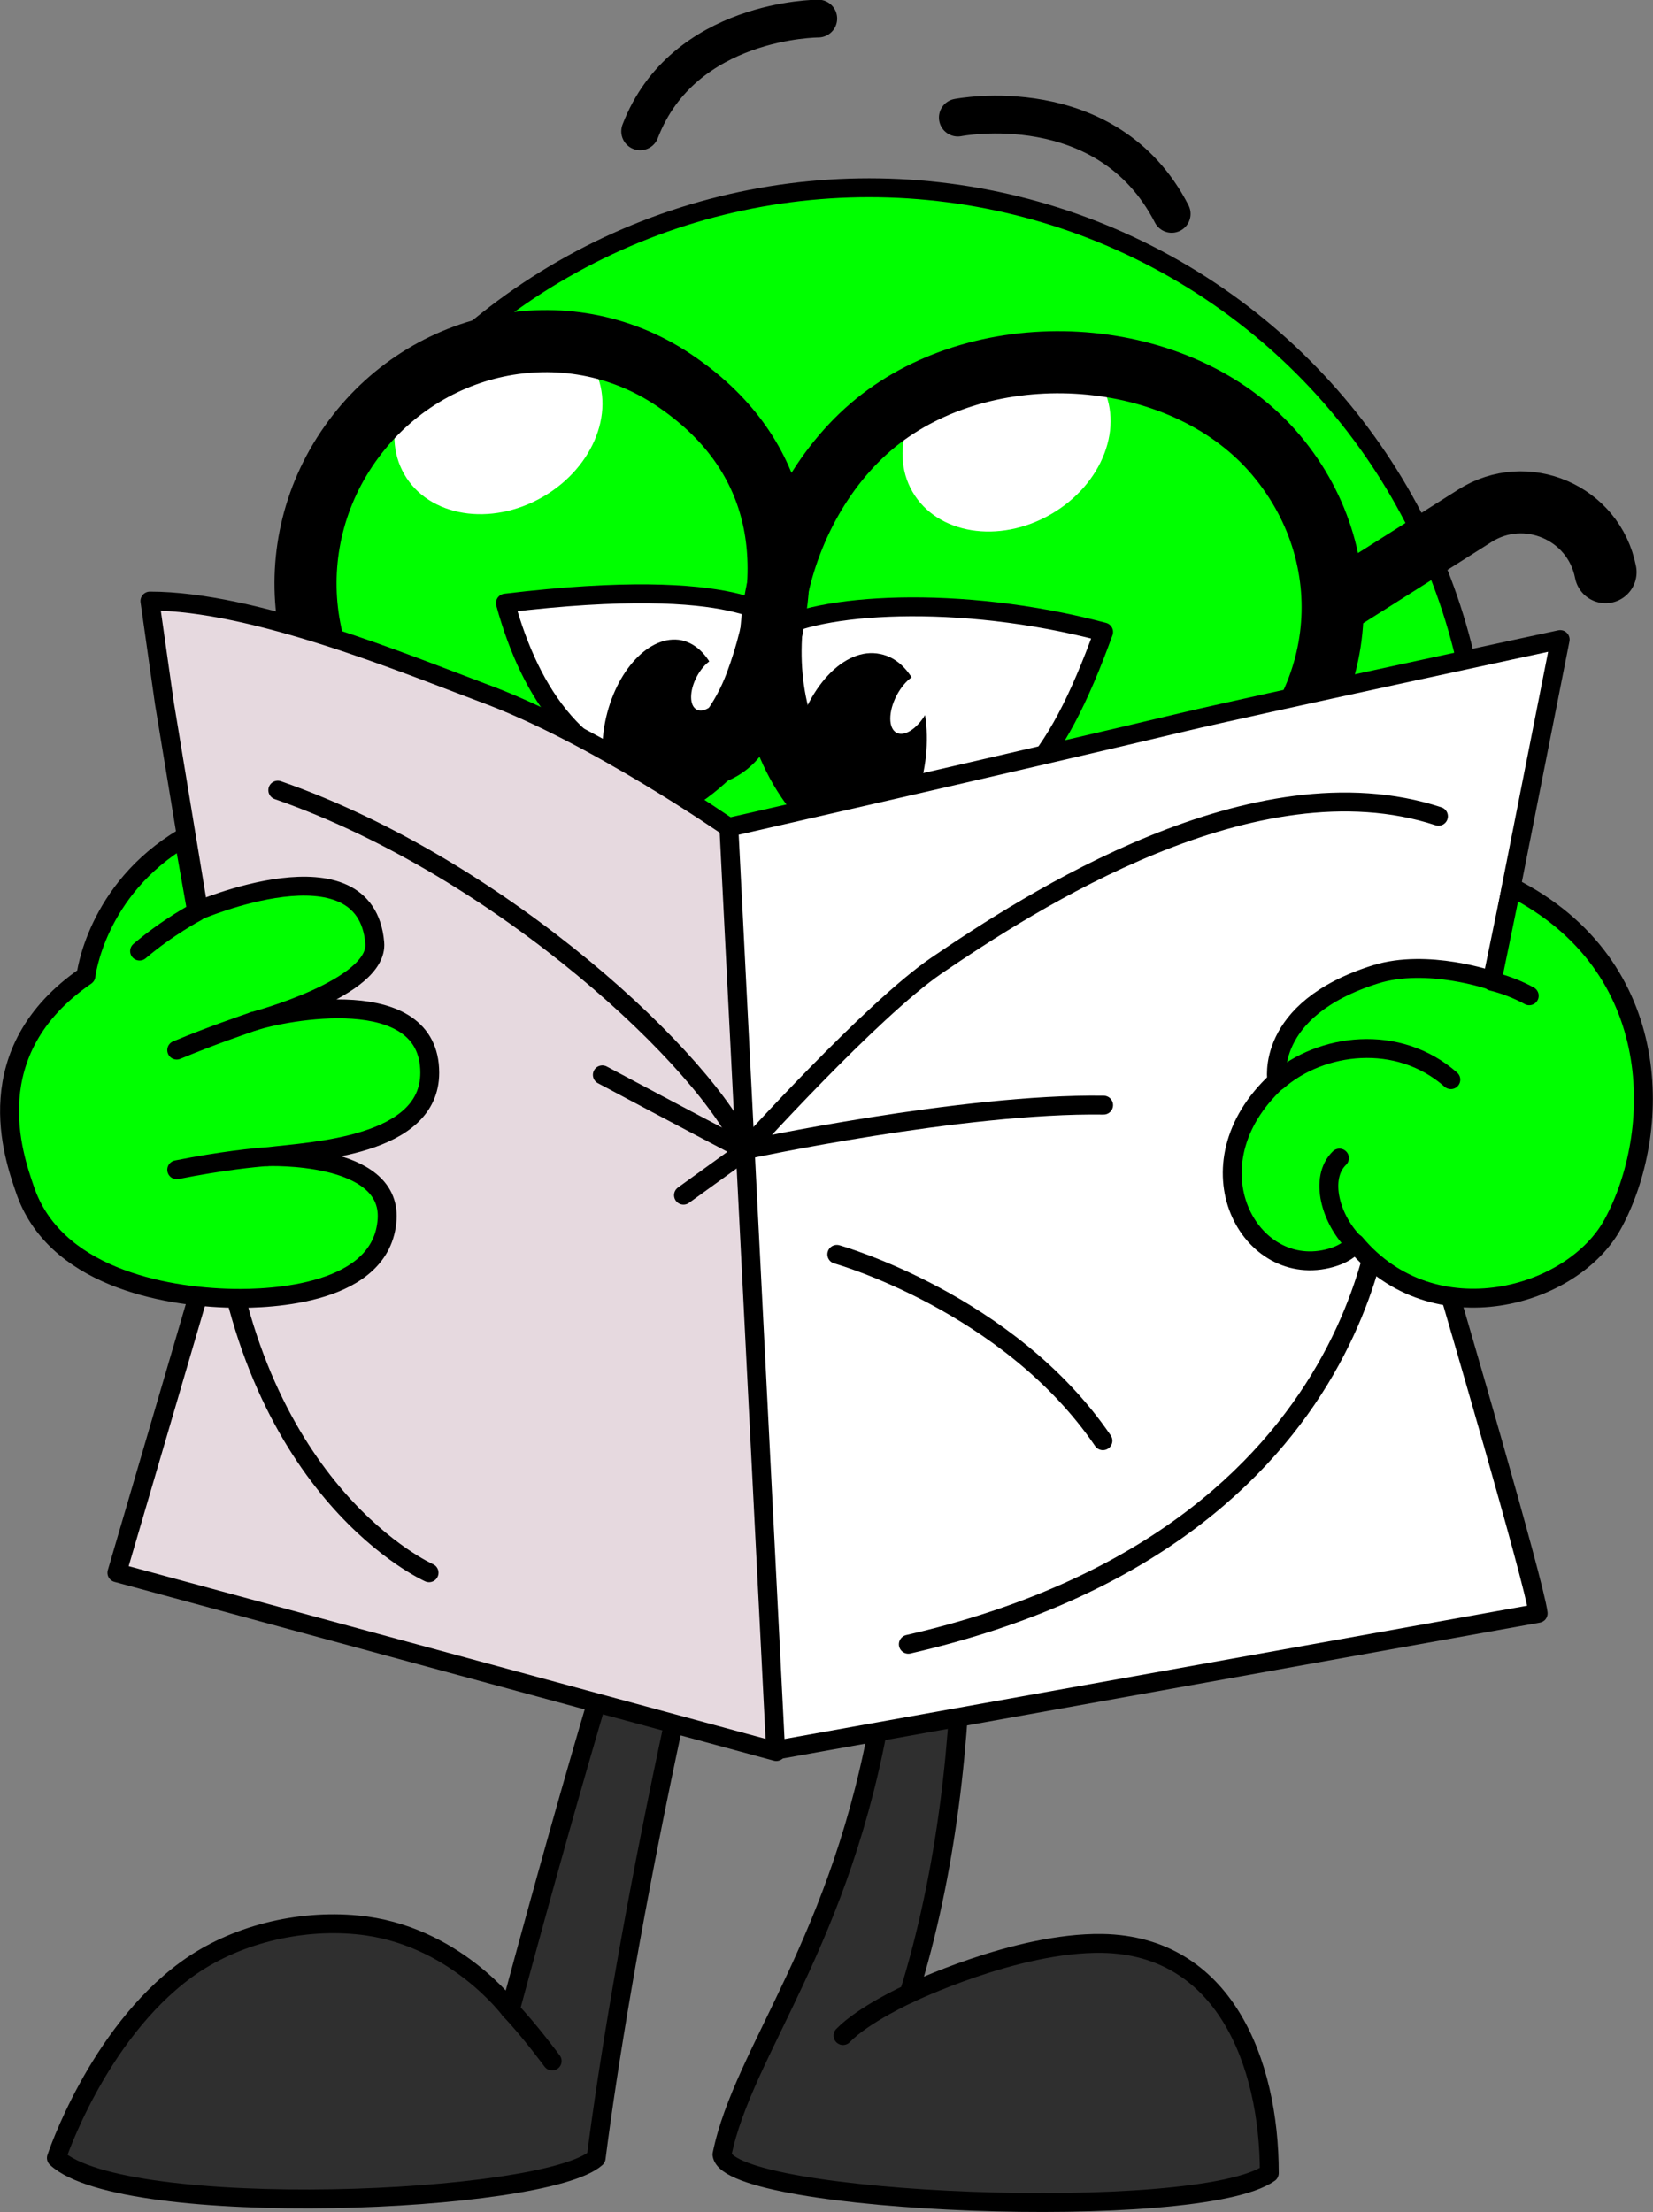
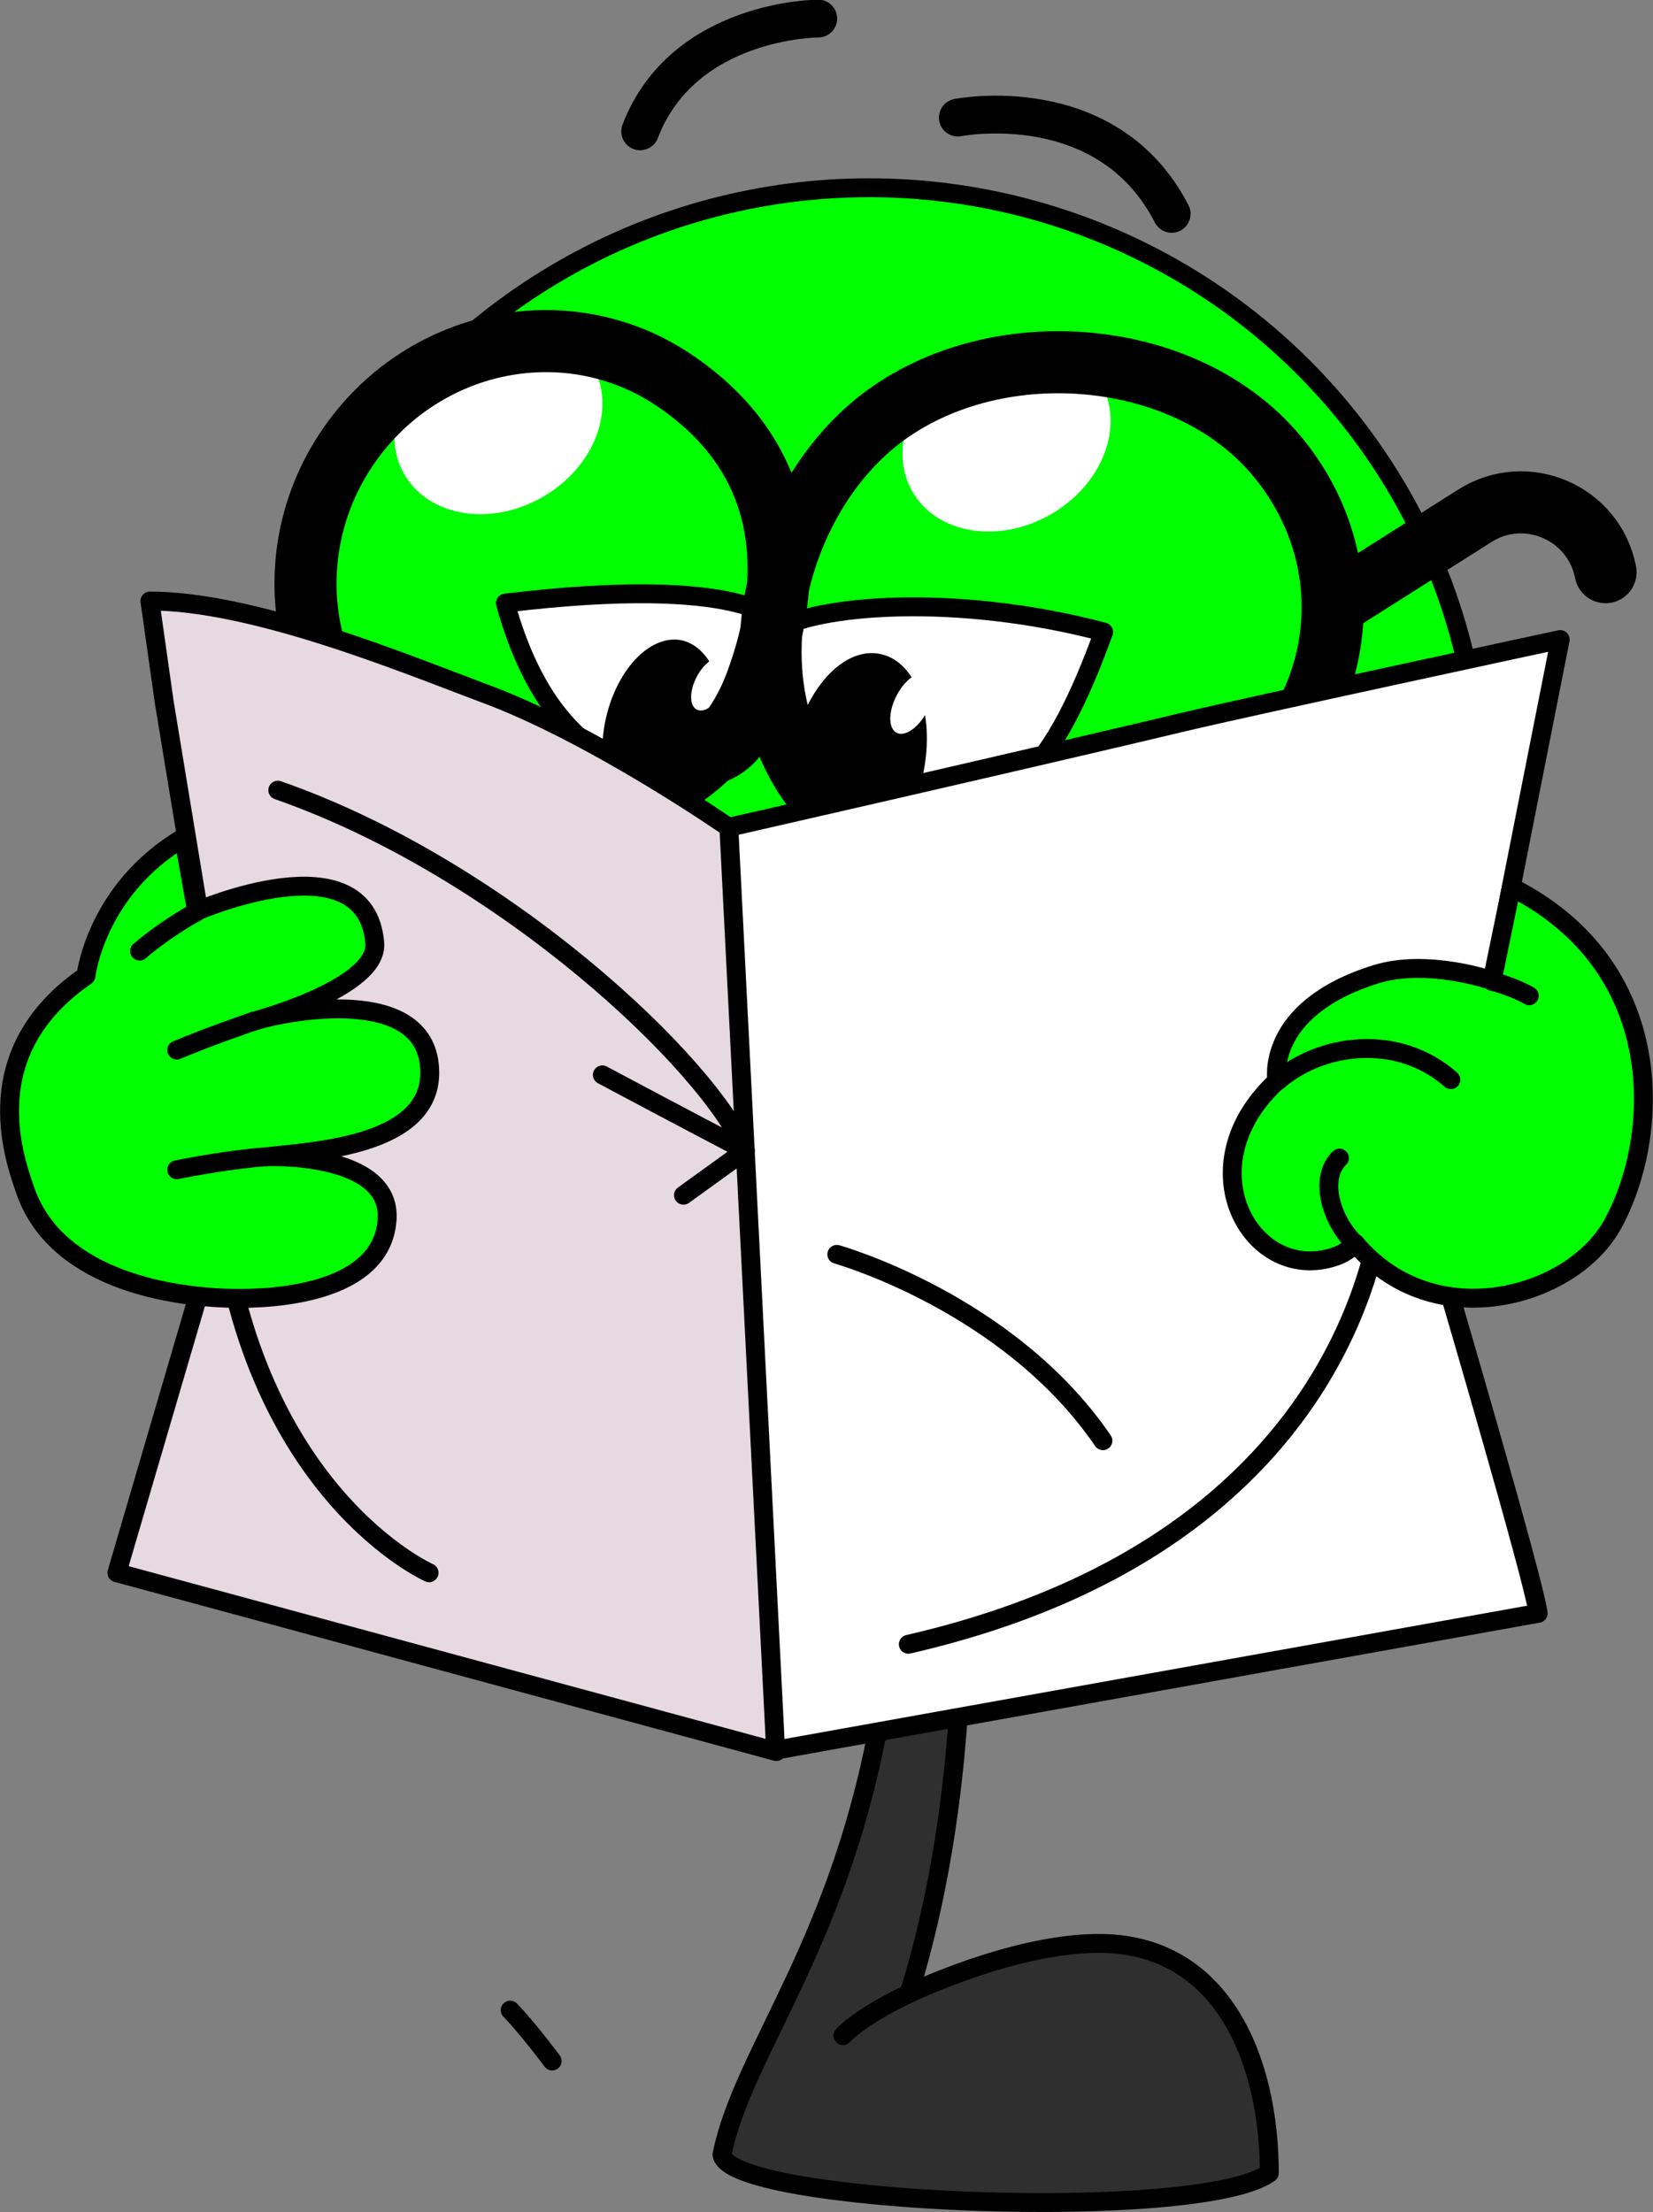
<svg xmlns="http://www.w3.org/2000/svg" version="1.1" id="Слой_1" x="0px" y="0px" viewBox="0 0 240.4 321.7" style="enable-background:new 0 0 240.4 321.7;" xml:space="preserve">
  <rect x="0" y="0" width="240.4" height="321.7" fill="#808080" stroke="none" />
  <style type="text/css"> .st0{fill:#2F2F2F;stroke:#000000;stroke-width:2.747;stroke-linecap:round;stroke-linejoin:round;stroke-miterlimit:10;} .st1{fill:none;stroke:#000000;stroke-width:2.747;stroke-linecap:round;stroke-linejoin:round;stroke-miterlimit:10;} .st2{fill:#00FF00;stroke:#000000;stroke-width:2.747;stroke-miterlimit:10;} .st3{fill:none;stroke:#000000;stroke-width:5.495;stroke-linecap:round;stroke-linejoin:round;stroke-miterlimit:10;} .st4{fill:#FFFFFF;stroke:#000000;stroke-width:2.747;stroke-linecap:round;stroke-linejoin:round;stroke-miterlimit:10;} .st5{fill:#FFFFFF;} .st6{fill:none;stroke:#000000;stroke-width:9.027;stroke-linecap:round;stroke-linejoin:round;stroke-miterlimit:10;} .st7{fill:#E6D9DF;stroke:#000000;stroke-width:2.747;stroke-linecap:round;stroke-linejoin:round;stroke-miterlimit:10;} .st8{fill:#00FF00;stroke:#000000;stroke-width:2.747;stroke-linecap:round;stroke-linejoin:round;stroke-miterlimit:10;} </style>
  <g>
    <g>
-       <path class="st0" d="M8.2,313.8c0,0,5.9-17.9,18.9-27.4c7-5.1,16.4-7.3,24.8-6.5c14.1,1.3,22.3,12.4,22.3,12.4 c20.3-75.2,26.3-86.3,33.3-103.9l5.6,2.3c-13.2,44.4-22.9,95.7-26.4,123.1C79.2,320.5,18,322.9,8.2,313.8z" />
      <path class="st1" d="M80.3,299.7c0,0-3.4-4.6-6.1-7.4" />
    </g>
    <g>
      <path class="st0" d="M184.6,316c0-16.3-6.7-33.1-24.3-33.4c-12.6-0.2-28.1,7.3-28.1,7.3c11-35.4,8.4-77.6,3.5-103l-7.4,1 c0,0,4.8,31.2-0.1,60.5c-5.7,34-20.1,49.7-23.2,64.9C106,320.5,174.3,323.3,184.6,316z" />
      <path class="st1" d="M132.2,289.9c0,0-6.6,3-9.6,6.1" />
    </g>
    <ellipse class="st2" cx="126.4" cy="115.7" rx="89" ry="88.4" />
    <g>
      <path class="st3" d="M170.4,31.1c-9.4-18.3-31.1-14-31.1-14" />
    </g>
    <g>
      <path class="st3" d="M93.1,19.1C99.4,2.7,119,2.7,119,2.7" />
    </g>
    <g>
      <path class="st4" d="M73.5,87.7c34.8-4.2,39.4,2.7,39.4,2.7c1.2,13.7-2.3,24.2-15.3,22.7C84.5,111.7,77.2,101.2,73.5,87.7z" />
      <path class="st4" d="M112.4,91.9c6.1-4.1,27-5.6,48.1,0c-7.1,19.6-14,27.5-28.3,28.3C117.9,121,109.8,112.1,112.4,91.9z" />
      <g>
        <path d="M118.1,115.6c3,3.1,6.4,5.9,10.1,8.1c2.8-2.3,5.1-6.4,6.1-11.4c1.7-8.5-1.1-16.2-6.3-17.2c-5.2-1.1-10.8,4.9-12.6,13.4 c-0.2,1.1-0.4,2.2-0.4,3.3C115.9,113.2,117,114.4,118.1,115.6z" />
        <ellipse transform="matrix(0.462 -0.887 0.887 0.462 -19.389 172.651)" class="st5" cx="132.6" cy="102.3" rx="4.8" ry="2.5" />
      </g>
      <g>
        <path d="M90.4,111.3c2.6,2.8,5.6,5.2,8.9,7.2c2.5-2.1,4.5-5.7,5.4-10.1c1.5-7.5-1-14.3-5.6-15.3c-4.6-0.9-9.6,4.4-11.1,11.9 c-0.2,1-0.3,2-0.4,3C88.5,109.2,89.4,110.3,90.4,111.3z" />
        <ellipse transform="matrix(0.462 -0.887 0.887 0.462 -32.718 145.113)" class="st5" cx="103.3" cy="99.5" rx="4.2" ry="2.2" />
      </g>
    </g>
    <ellipse transform="matrix(0.866 -0.5 0.5 0.866 -12.197 81.731)" class="st5" cx="146.4" cy="63.6" rx="15.8" ry="12.9" />
    <ellipse transform="matrix(0.866 -0.5 0.5 0.866 -20.847 44.423)" class="st5" cx="72.5" cy="61.1" rx="15.8" ry="12.9" />
    <path class="st6" d="M109.9,99.5c-7.8,20.7-34.9,24-50.5,13.6s-19.7-31.8-9-47.8s31.9-20.5,47.5-10.1S116.6,81.6,109.9,99.5z" />
    <path class="st7" d="M21.8,87.4l2.1,14.8l9,54.6c0,0,3,7.4-4.2,32C17,228.7,17,228.7,17,228.7l95.9,26v-93.1l-6.8-41.2 c0,0-19.8-13.8-36-19.7C58.9,96.5,36.9,87.4,21.8,87.4z" />
    <path class="st6" d="M179.2,116.2c-16.6,12-47,15.1-60.1-0.5s-6.8-43.4,9.8-55.4s43.6-9.7,56.7,5.9 C198.7,81.8,195.8,104.2,179.2,116.2z" />
    <path class="st4" d="M106,120.3c0,0,43.9-10,66.1-15.3c9.2-2.2,54.8-12,54.8-12l-7.1,35.9l-2.8,15.2c0,0-8,17.9-6,44.6 c0,0,12.1,41.2,12.7,45.9l-110.9,19.9L106,120.3z" />
    <path class="st1" d="M40.4,114.9c33,11.5,62.8,40,67.9,52.3" />
-     <path class="st4" d="M160.5,160.7c-20.5-0.3-52.1,6.5-52.1,6.5s18.3-20.3,27.8-26.8c13.4-9.1,46.2-30.5,73-21.7" />
    <path class="st1" d="M121.7,182.4c0,0,25,7,38.7,27.1" />
    <path class="st1" d="M132.1,239.1c69.3-15.9,69.3-67.9,69.3-67.9" />
    <path class="st1" d="M62.4,228.7c0,0-25.6-11.3-30.5-53.1" />
    <g>
      <path class="st8" d="M12.5,141.9c0,0,1.4-12.5,14.2-20.1l1.9,10.7c0,0,24.6-10.7,25.9,4.6c0.6,6.6-17.6,11.4-17.6,11.4 c4.3-1.4,25.6-5.7,25.6,7.5c0,10.7-17,11.4-23.6,12.2c0,0,18-0.7,17.4,9.1c-0.7,11-17,11.6-22.4,11.5 c-10.4-0.2-26.1-3.3-30.3-15.9C2,168.2-3.5,152.9,12.5,141.9z" />
      <path class="st1" d="M20.3,138.3c4.1-3.5,8.3-5.7,8.3-5.7" />
      <path class="st1" d="M25.7,152.7c5.3-2.2,9.5-3.6,11.2-4.2" />
      <path class="st1" d="M25.7,170.1c6.5-1.3,11.5-1.8,13.1-1.9" />
    </g>
    <g>
      <path class="st8" d="M234.6,177.9c7-12.9,8-37.4-14.8-48.9l-2.8,13.6c0,0-9.4-3.3-17-0.9c-16.2,5.1-14.3,15.5-14.3,15.5 c-13.3,12.3-3.9,29.1,7.9,25.7c2.5-0.7,3.5-2.1,3.5-2.1c0,0,0,0,0,0C208.5,194.4,228.8,188.7,234.6,177.9z" />
      <path class="st1" d="M211,157c-7.7-6.8-18.9-5.3-25.2,0.2" />
      <path class="st1" d="M222.4,144.8c-2.7-1.5-5.4-2.1-5.4-2.1" />
      <path class="st1" d="M197.1,180.9c-3.6-3.5-5.3-9.6-2.3-12.5" />
    </g>
    <path class="st7" d="M87.6,156.3c10.3,5.5,20.8,11,20.8,11l-9,6.5" />
    <path class="st6" d="M195.7,86.9L214.5,75c7.4-4.7,17.3-0.5,19,8.2v0" />
  </g>
</svg>